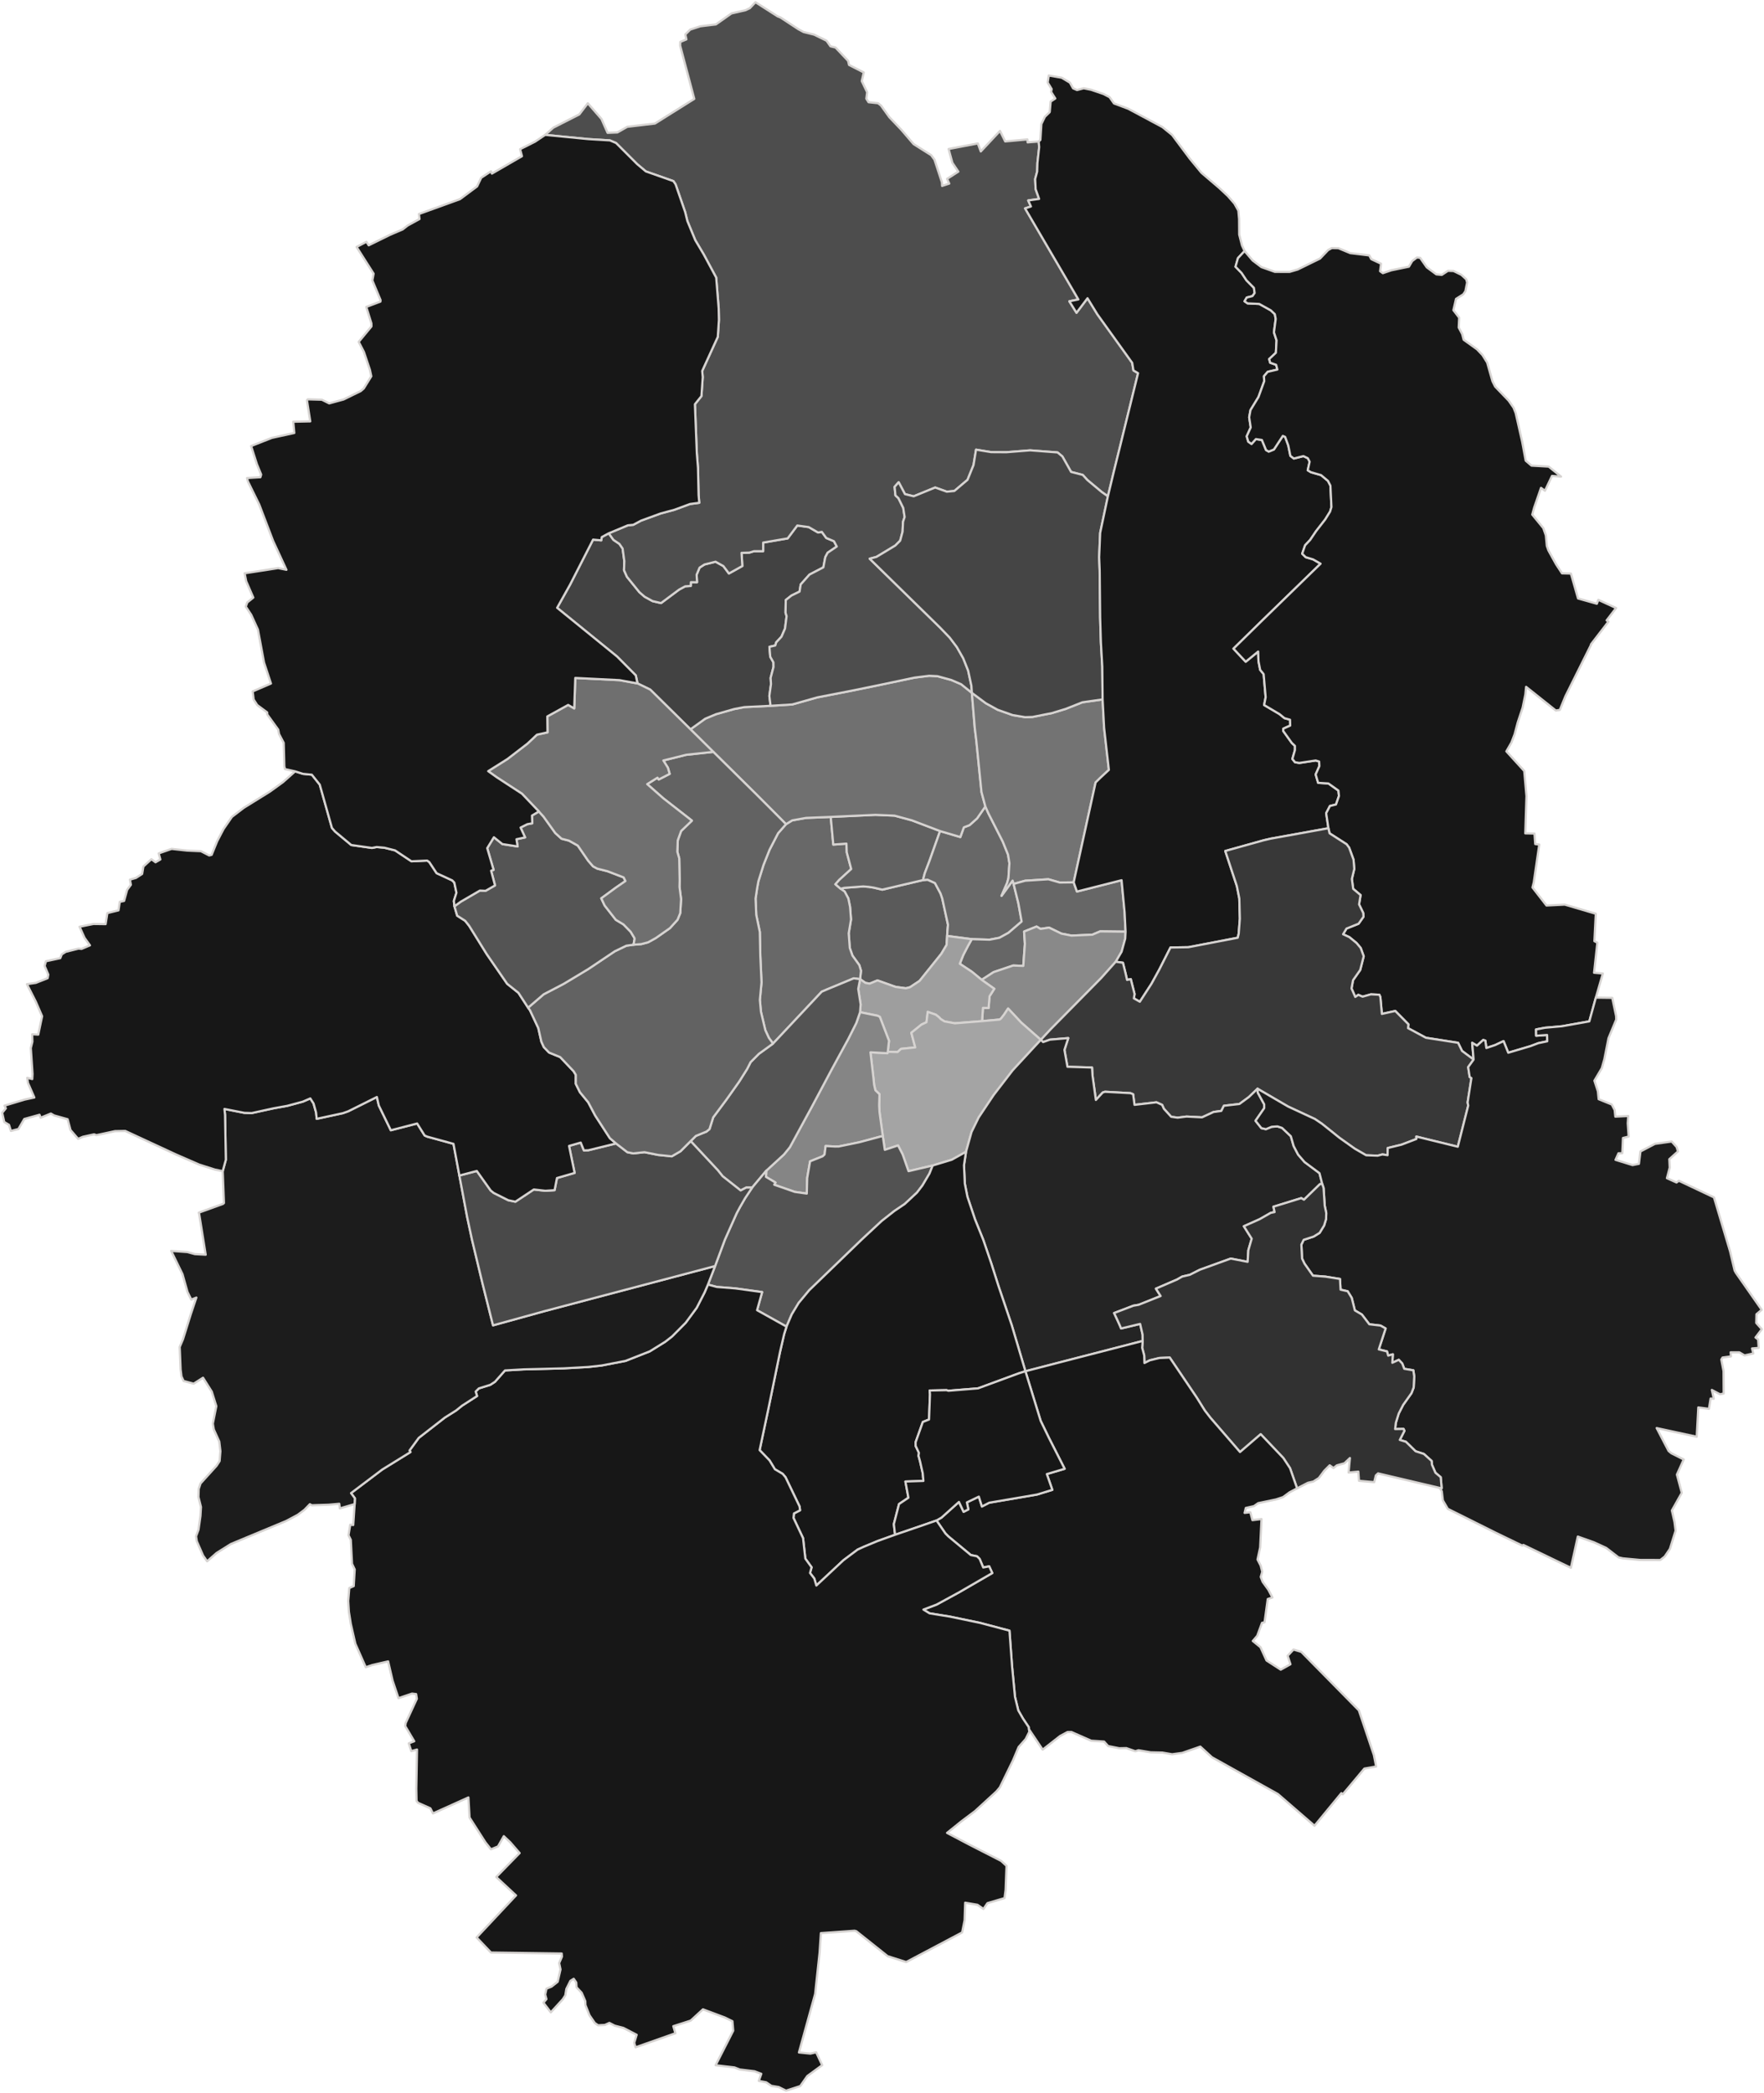
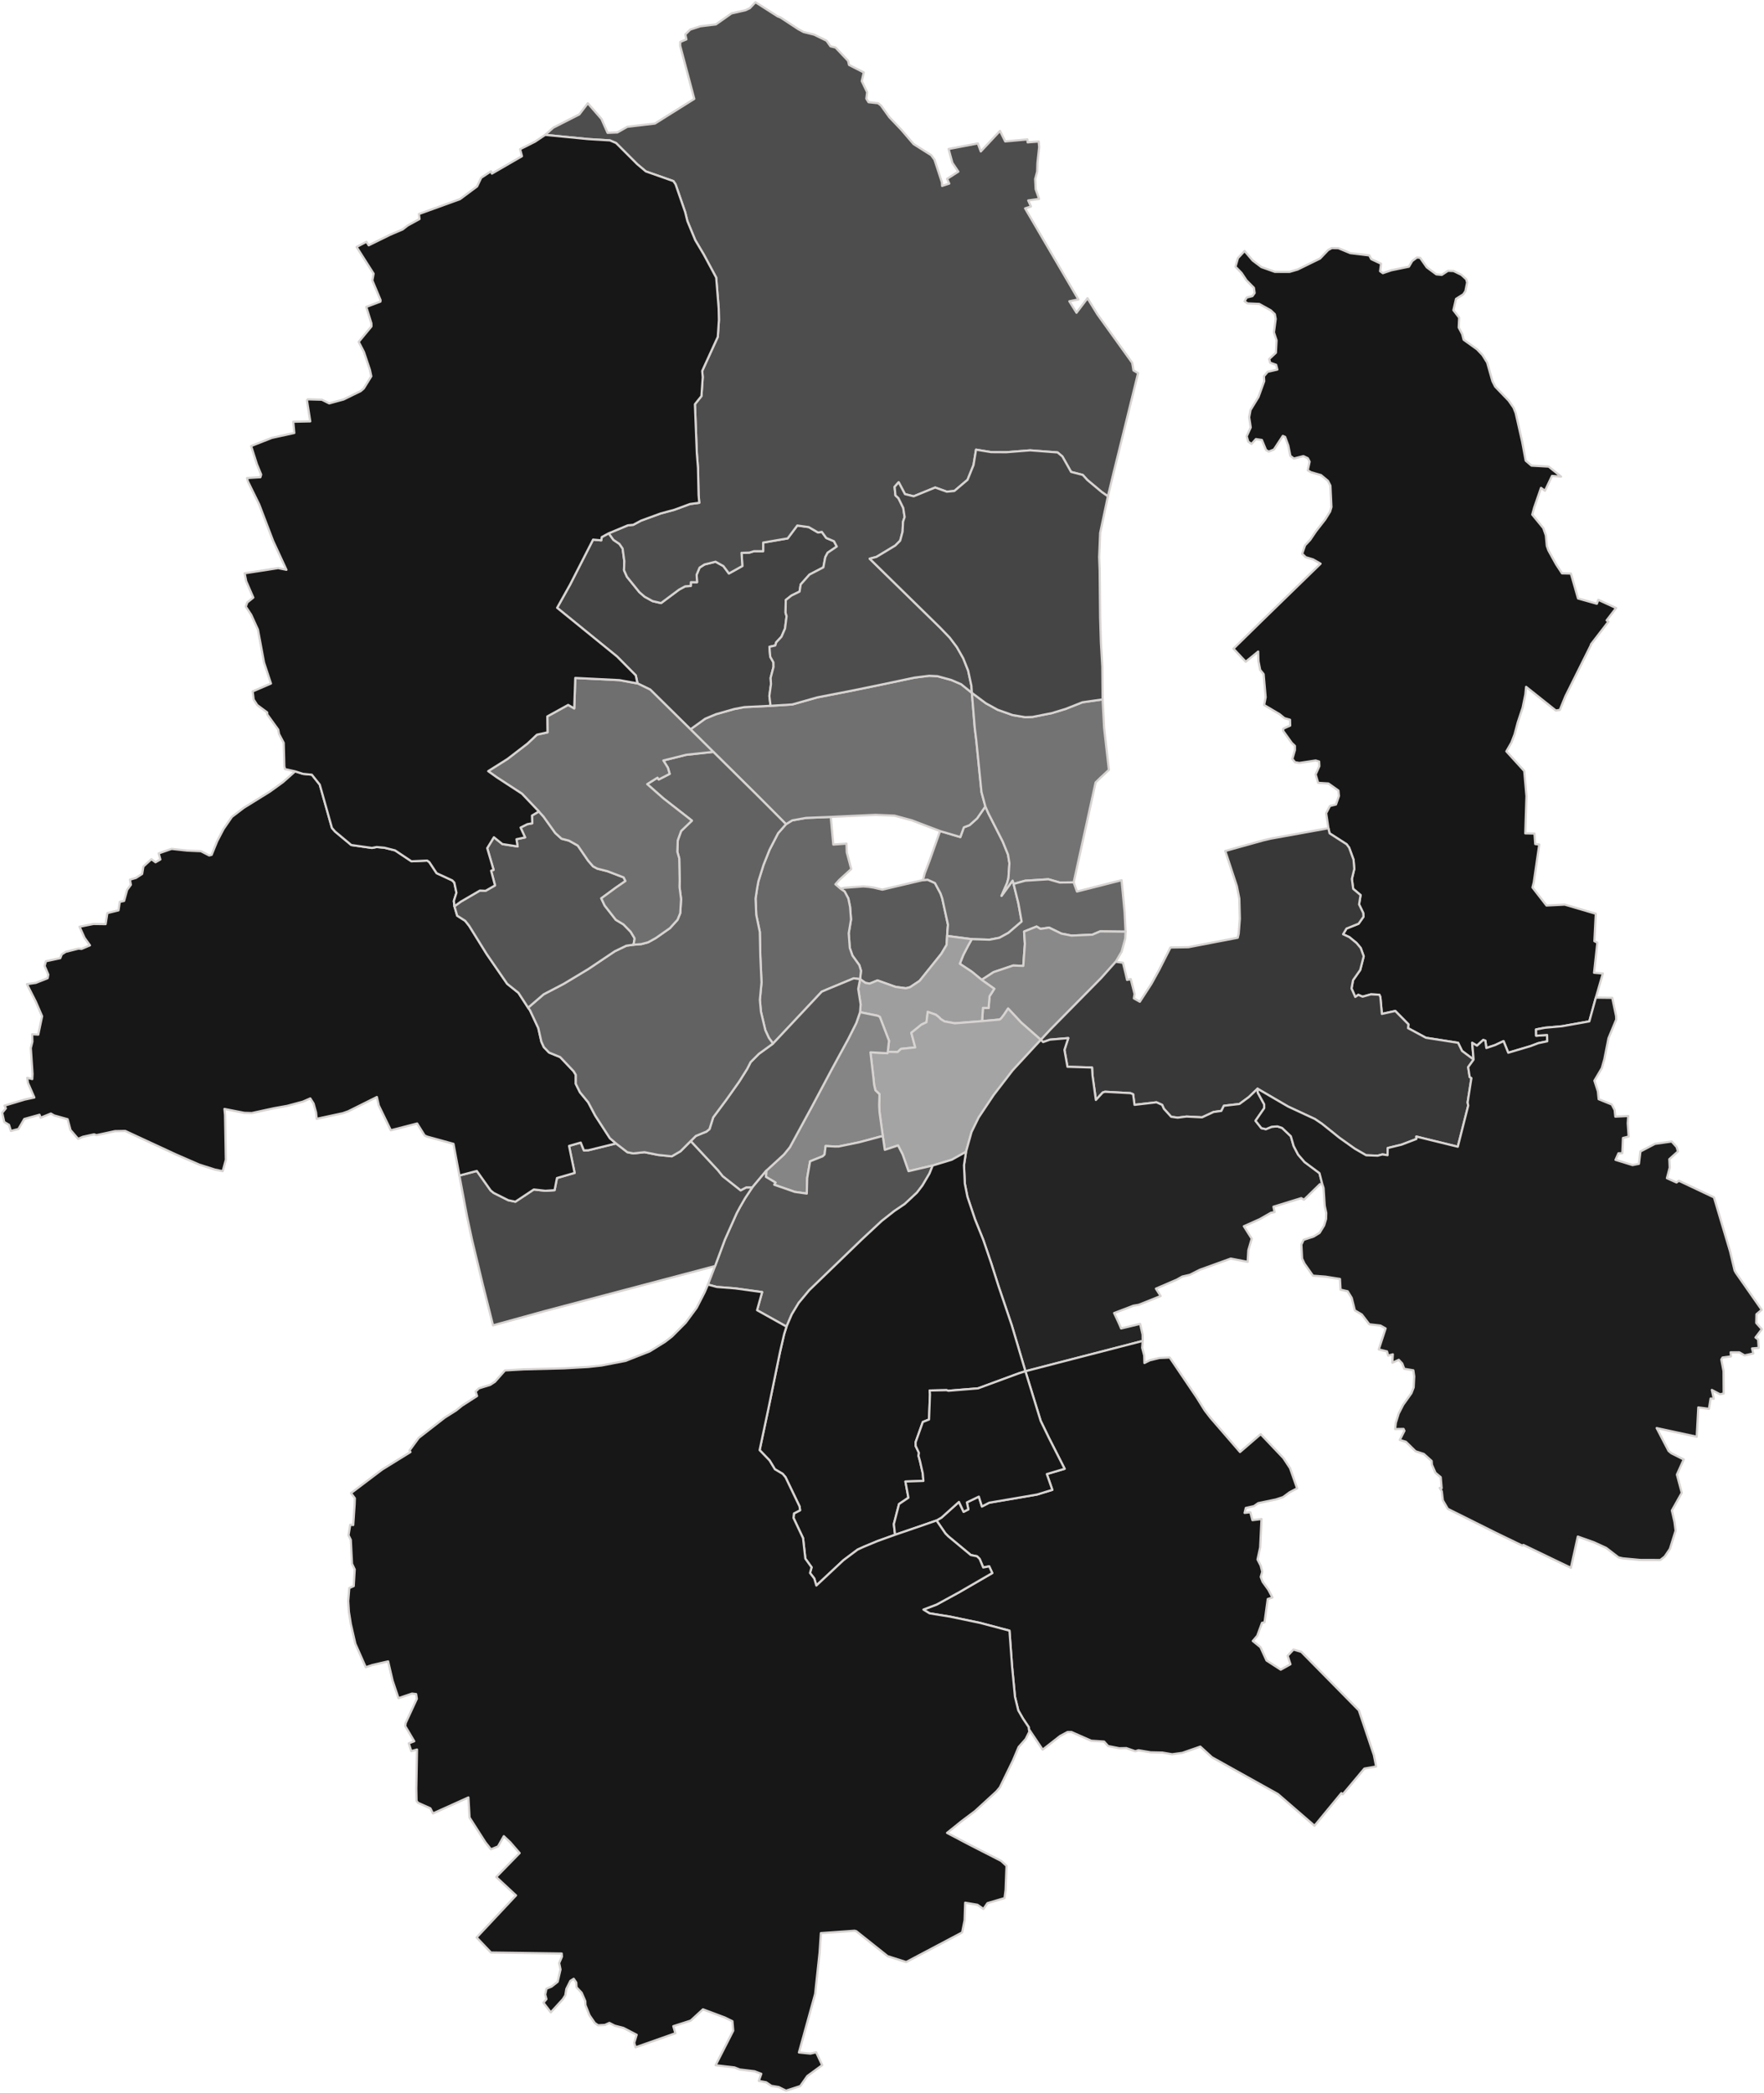
<svg xmlns="http://www.w3.org/2000/svg" version="1.2" baseProfile="tiny" width="800" height="949" viewBox="0 0 800 949" stroke-linecap="round" stroke-linejoin="round">
  <g id="kommunalwahlbezirk">
    <path d="M 429.67 422.33 429.62 423.18 429.55 424.43 429.28 428.53 426.9 432.53 417.04 444.82 412.71 447.68 410.84 448.16 406.18 447.54 397.95 444.6 394.4 446.06 392.5 445.72 390.06 444.03 390.47 440.2 389.71 437.66 386.59 433.33 385.39 429.88 384.9 423.23 385.95 416.94 385.51 411.26 384.73 407.43 383.05 404.28 381.25 403.03 382.82 402.62 391.49 401.97 393.98 402.17 396.24 402.52 400.12 403.44 418.58 399.1 420.68 398.92 424.01 400.43 426.56 405.19 427.32 407.41 429.93 419.37 429.67 422.33 Z" id="01" fill="#5a5a5a" stroke="#d6d3d1" />
    <path d="M 381.25 403.03 383.05 404.28 384.73 407.43 385.51 411.26 385.95 416.94 384.9 423.23 385.39 429.88 386.59 433.33 389.71 437.66 390.47 440.2 390.06 444.03 387.2 443.64 375.5 448.49 372.66 449.71 350.59 473.23 348.7 470.66 347.08 467.14 345.1 458.8 344.61 453.43 345.36 445.52 344.81 433.36 344.59 422.64 342.97 414.87 342.66 407.46 343.37 402.76 343.94 399.63 346.27 392.19 349.01 385.32 352.88 377.84 356.46 373.75 359.29 372.02 365.56 370.9 376.75 370.46 377.91 383 383.88 382.56 384.02 386.5 386.04 394.08 380.64 399 378.87 400.99 381.25 403.03 Z" id="02" fill="#686868" stroke="#d6d3d1" />
-     <path d="M 418.58 399.1 400.12 403.44 396.24 402.52 393.98 402.17 391.49 401.97 382.82 402.62 381.25 403.03 378.87 400.99 380.64 399 386.04 394.08 384.02 386.5 383.88 382.56 377.91 383 376.75 370.46 380.1 370.29 397.01 369.51 405.66 369.87 413.52 371.99 426.34 376.87 421.53 390.41 419.38 396.03 418.58 399.1 Z" id="03" fill="#606060" stroke="#d6d3d1" />
    <path d="M 457.35 398.14 456.78 400.31 454.2 406.25 459.24 399.34 459.68 400.84 461.79 409.37 462.1 411.01 463.33 417.89 457.33 423.03 453.24 425.27 448.8 426.12 440.7 425.88 429.55 424.43 429.62 423.18 429.67 422.33 429.93 419.37 427.32 407.41 426.56 405.19 424.01 400.43 420.68 398.92 418.58 399.1 419.38 396.03 421.53 390.41 426.34 376.87 435.52 379.58 437.12 375.18 439.7 374.19 443.12 371.13 446.88 365.71 448.2 368.72 454.79 381.69 457.15 387.53 457.79 391.45 457.35 398.14 Z" id="04" fill="#676767" stroke="#d6d3d1" />
    <path d="M 426.34 376.87 413.52 371.99 405.66 369.87 397.01 369.51 380.1 370.29 376.75 370.46 365.56 370.9 359.29 372.02 356.46 373.75 355.29 372.56 354.28 371.53 343.1 360.32 340.84 358.09 323.5 340.96 313.14 330.72 319.85 325.9 324.69 323.88 332.97 321.53 337.6 320.65 349.46 320.07 359.32 319.45 370.64 316.25 386.02 313.26 397.57 310.9 414.82 307.27 421.4 306.45 425.14 306.63 431.42 308.35 435.88 310.27 440.76 314.19 442.07 330.07 442.78 335.89 445.12 359.18 446.88 365.71 443.12 371.13 439.7 374.19 437.12 375.18 435.52 379.58 426.34 376.87 Z" id="05" fill="#707070" stroke="#d6d3d1" />
    <path d="M 500.05 317.17 500.73 330.07 502.89 349.12 498.96 352.78 496.87 354.83 486.93 400.13 480.64 400.21 475.45 398.72 464.94 399.39 459.68 400.84 459.24 399.34 454.2 406.25 456.78 400.31 457.35 398.14 457.79 391.45 457.15 387.53 454.79 381.69 448.2 368.72 446.88 365.71 445.12 359.18 442.78 335.89 442.07 330.07 440.76 314.19 447.08 318.9 452.44 321.86 459.28 324.28 464.91 325.22 468.26 325.12 477.09 323.36 483.24 321.49 490.88 318.47 500.05 317.17 Z" id="06" fill="#737373" stroke="#d6d3d1" />
    <path d="M 486.93 400.13 488.41 404.29 508.65 399.16 510.03 413.76 510.46 422.49 498.92 422.36 495.41 423.85 485.94 424.27 481.37 423.38 475.78 420.66 471.9 421.23 470.1 420.17 464.44 422.44 464.8 428.06 464.36 434.13 464.08 438.02 459.49 437.84 450.62 440.83 445.21 444.34 440.8 440.7 435.28 437.04 436.86 433.06 437.2 432.39 438.23 430.41 439.04 428.86 440.7 425.88 448.8 426.12 453.24 425.27 457.33 423.03 463.33 417.89 462.1 411.01 461.79 409.37 459.68 400.84 464.94 399.39 475.45 398.72 480.64 400.21 486.93 400.13 Z" id="07" fill="#666666" stroke="#d6d3d1" />
    <path d="M 510.46 422.49 510.3 425.65 508.66 431.59 506 436.13 499.44 443.48 476.51 466.73 472.03 471.54 463.13 463.7 457.19 457.34 455.29 460.2 454.08 461.76 453.43 462.32 452.35 462.43 445.38 463.06 445.79 457.04 448.34 457.11 448.78 451.76 450.92 448.39 445.21 444.34 450.62 440.83 459.49 437.84 464.08 438.02 464.36 434.13 464.8 428.06 464.44 422.44 470.1 420.17 471.9 421.23 475.78 420.66 481.37 423.38 485.94 424.27 495.41 423.85 498.92 422.36 510.46 422.49 Z" id="08" fill="#898989" stroke="#d6d3d1" />
    <path d="M 445.38 463.06 433.05 464.04 428.37 463.19 426.65 462.14 425.91 461.34 424.4 460.13 420.74 458.87 420.17 463.56 417.89 464.63 413.3 468.34 415.07 474.97 408.64 475.63 407.06 477.08 402.62 476.95 403.18 471.98 399.02 461.13 398.04 460.62 390.05 459 390.32 455.49 389.22 448.46 390.06 444.03 392.5 445.72 394.4 446.06 397.95 444.6 406.18 447.54 410.84 448.16 412.71 447.68 417.04 444.82 426.9 432.53 429.28 428.53 429.55 424.43 440.7 425.88 439.04 428.86 438.23 430.41 437.2 432.39 436.86 433.06 435.28 437.04 440.8 440.7 445.21 444.34 450.92 448.39 448.78 451.76 448.34 457.11 445.79 457.04 445.38 463.06 Z" id="09" fill="#9e9e9e" stroke="#d6d3d1" />
    <path d="M 472.03 471.54 471.93 471.66 469.18 474.61 459.25 485.37 450.63 496.58 443.86 506.71 440.6 513.35 438.1 522.3 431.68 525.89 422.99 528.53 412.03 531.1 409.35 523.46 407.28 519.43 401.28 521.41 400.37 515.19 398.89 504.4 398.73 501.56 398.73 500.82 398.87 496.2 397 494.41 396.43 491.91 396.13 488.96 394.77 477.2 401.02 477.53 402.47 477.62 402.62 476.95 407.06 477.08 408.64 475.63 415.07 474.97 413.3 468.34 417.89 464.63 420.17 463.56 420.74 458.87 424.4 460.13 425.91 461.34 426.65 462.14 428.37 463.19 433.05 464.04 445.38 463.06 452.35 462.43 453.43 462.32 454.08 461.76 455.29 460.2 457.19 457.34 463.13 463.7 472.03 471.54 Z" id="10" fill="#a4a4a4" stroke="#d6d3d1" />
    <path d="M 402.62 476.95 402.47 477.62 401.02 477.53 394.77 477.2 396.13 488.96 396.43 491.91 397 494.41 398.87 496.2 398.73 500.82 398.73 501.56 398.89 504.4 400.37 515.19 399.62 515.35 399.15 515.45 389.55 518.02 380.38 519.9 378.68 519.92 374.43 519.69 373.96 523.52 373.1 524.34 367.38 526.63 366.07 534.21 365.89 541.26 360.45 540.49 351.12 537.24 351.69 536.26 347.37 533.68 347.5 530.91 355.53 523.53 358.2 520.25 368.09 502.05 377.27 484.79 384.72 471.11 388.35 463.9 390.05 459 398.04 460.62 399.02 461.13 403.18 471.98 402.62 476.95 Z" id="11" fill="#858585" stroke="#d6d3d1" />
    <path d="M 341.12 538.54 338.43 538.53 335.9 539.84 327.7 533.37 325.57 530.7 313.22 517.46 315.6 515.1 320.39 513.14 321.76 512.03 323.44 506.71 329.39 498.71 335.19 490.53 338.81 484.79 340.41 481.65 344.16 477.89 350.59 473.23 372.66 449.71 375.5 448.49 387.2 443.64 390.06 444.03 389.22 448.46 390.32 455.49 390.05 459 388.35 463.9 384.72 471.11 377.27 484.79 368.09 502.05 358.2 520.25 355.53 523.53 347.5 530.91 341.12 538.54 Z" id="12" fill="#535353" stroke="#d6d3d1" />
    <path d="M 422.99 528.53 421.53 532.17 418.36 537.54 415.87 540.8 410.29 546 405.63 549.14 399.8 553.73 390.73 562.18 366.98 585.11 362.21 590.84 359.07 596.04 356.69 601.59 343.34 594.14 345.64 585.93 333.47 584.25 325.09 583.6 321.06 582.51 324.3 574.12 328.73 562.19 334.13 550.08 335.62 547.33 337.93 543.32 341.12 538.54 347.5 530.91 347.37 533.68 351.69 536.26 351.12 537.24 360.45 540.49 365.89 541.26 366.07 534.21 367.38 526.63 373.1 524.34 373.96 523.52 374.43 519.69 378.68 519.92 380.38 519.9 389.55 518.02 399.15 515.45 399.62 515.35 400.37 515.19 401.28 521.41 407.28 519.43 409.35 523.46 412.03 531.1 422.99 528.53 Z" id="13" fill="#525252" stroke="#d6d3d1" />
    <path d="M 349.46 320.07 337.6 320.65 332.97 321.53 324.69 323.88 319.85 325.9 313.14 330.72 294.89 312.72 289.1 309.91 288.34 306.28 279.88 297.75 252.66 275.63 258.57 265.05 268.97 244.7 272.67 245.04 272.92 243.54 276.07 241.84 278.21 244.82 280.89 246.63 282.36 248.74 283.14 254.44 283 258.56 284.34 261.58 289.98 268.54 292.33 270.59 295.97 272.59 299.79 273.48 308.03 267.34 310.74 265.88 313.26 265.72 313.33 264.01 316.12 264.03 315.93 260.6 317.27 257.41 319.49 255.98 324.52 254.73 328.05 256.69 329.81 259.02 330.57 260.07 336.66 256.67 336.3 250.71 339.84 250.6 341.92 249.96 346.11 249.95 346.11 246.05 357.21 244.15 361.58 238.31 366.77 239.02 371.01 241.48 372.71 241.19 374.74 243.97 378.2 245.42 379.5 247.84 375.35 250.65 374.28 252.66 373.41 257.29 367.11 260.57 363.13 265.04 362.62 268.27 358.94 270.07 356.36 272.1 356.26 277.87 356.73 279.43 356.02 285.03 354.41 288.74 352.03 291.29 351.6 292.72 348.95 293.33 349.32 297.82 350.76 300.37 350.79 302.47 349.49 307.42 349.66 310.22 348.92 315.59 349.46 320.07 Z" id="14" fill="#424242" stroke="#d6d3d1" />
    <path d="M 471.06 64.17 471.28 66.71 470.49 73.91 470.37 77.8 469.46 81.18 469.68 85.79 471.25 90.2 466.31 90.9 467.55 93.64 464.89 94.49 489.06 135.79 484.97 136.63 488.21 141.83 493.2 135.24 497.66 142.51 513.47 164.54 514.03 167.98 516.13 169.22 507.59 203.97 505.11 213.98 502.45 225.07 499.62 223.09 493.11 217.65 491.05 215.37 485.75 214 481.8 206.99 479.62 205.17 467.18 204.22 456.43 205.07 449.51 205.03 442.65 203.91 441.51 210.88 438.79 217.59 432.83 222.64 429.39 222.97 424.12 221.08 414.38 225.06 410.41 224.07 407.56 218.68 405.71 220.78 406.1 224.64 407.46 225.91 409.63 230.32 410.26 234.45 409.54 236.61 409.33 241.08 408.24 245.18 406.02 247.4 397.51 252.53 394.41 253.36 426.2 284.46 430.71 289.14 433.94 293.42 436.83 298.49 439.06 304.07 440.54 310.96 440.76 314.19 435.88 310.27 431.42 308.35 425.14 306.63 421.4 306.45 414.82 307.27 397.57 310.9 386.02 313.26 370.64 316.25 359.32 319.45 349.46 320.07 348.92 315.59 349.66 310.22 349.49 307.42 350.79 302.47 350.76 300.37 349.32 297.82 348.95 293.33 351.6 292.72 352.03 291.29 354.41 288.74 356.02 285.03 356.73 279.43 356.26 277.87 356.36 272.1 358.94 270.07 362.62 268.27 363.13 265.04 367.11 260.57 373.41 257.29 374.28 252.66 375.35 250.65 379.5 247.84 378.2 245.42 374.74 243.97 372.71 241.19 371.01 241.48 366.77 239.02 361.58 238.31 357.21 244.15 346.11 246.05 346.11 249.95 341.92 249.96 339.84 250.6 336.3 250.71 336.66 256.67 330.57 260.07 329.81 259.02 328.05 256.69 324.52 254.73 319.49 255.98 317.27 257.41 315.93 260.6 316.12 264.03 313.33 264.01 313.26 265.72 310.74 265.88 308.03 267.34 299.79 273.48 295.97 272.59 292.33 270.59 289.98 268.54 284.34 261.58 283 258.56 283.14 254.44 282.36 248.74 280.89 246.63 278.21 244.82 276.07 241.84 284.74 238.22 287.21 237.98 290.76 236.08 299.66 232.83 305.85 231.17 312.91 228.56 317.13 228 316.82 224.49 316.55 212.25 316.02 205.51 315.15 183.31 318.11 179.62 318.7 171.03 318.45 168.23 325.53 152.75 326.04 145.1 325.93 139.85 324.8 125.88 319.13 115.34 315.31 108.91 311.74 100.26 310.72 96.14 306.38 83.59 305.4 82.13 292.9 77.73 289.01 74.47 279.38 64.85 276.59 63.67 266.74 63.07 247.24 61.17 250.94 57.89 262.72 51.9 266.58 46.83 272.76 53.93 275.55 60.24 279.99 60.07 284.49 57.51 297.03 56.03 314.87 44.84 308.45 20.68 308.51 19.02 311.29 17.87 310.82 15.62 313.02 13.43 317.61 11.93 324.66 11.08 331.73 6.1 338.12 4.63 340.06 3.71 342.61 1 352.64 7.41 354 7.96 362.1 13.27 364.44 14.53 369.21 15.71 374.84 18.46 376.64 21.01 378.91 21.54 384.62 27.59 385.05 29.45 391.72 32.85 390.82 36.76 393.27 41.85 392.89 44.75 393.9 46.35 398.21 46.81 399.52 47.84 403.33 53.15 408.74 58.83 414.32 65.34 422.3 70.37 423.79 72.4 427.17 82.7 427.26 84.31 430.5 83.25 429.52 81.11 434.62 77.83 431.91 73.8 430.2 67.57 443.46 65.05 444.8 68.69 453.52 59.36 455.87 64.14 465.92 63.22 466.04 64.57 471.06 64.17 Z" id="15" fill="#4d4d4d" stroke="#d6d3d1" />
    <path d="M 502.45 225.07 498.94 241.65 498.48 252.65 498.72 258.72 498.93 280.02 499.27 291.31 499.9 302.23 500.05 317.17 490.88 318.47 483.24 321.49 477.09 323.36 468.26 325.12 464.91 325.22 459.28 324.28 452.44 321.86 447.08 318.9 440.76 314.19 440.54 310.96 439.06 304.07 436.83 298.49 433.94 293.42 430.71 289.14 426.2 284.46 394.41 253.36 397.51 252.53 406.02 247.4 408.24 245.18 409.33 241.08 409.54 236.61 410.26 234.45 409.63 230.32 407.46 225.91 406.1 224.64 405.71 220.78 407.56 218.68 410.41 224.07 414.38 225.06 424.12 221.08 429.39 222.97 432.83 222.64 438.79 217.59 441.51 210.88 442.65 203.91 449.51 205.03 456.43 205.07 467.18 204.22 479.62 205.17 481.8 206.99 485.75 214 491.05 215.37 493.11 217.65 499.62 223.09 502.45 225.07 Z" id="16" fill="#454545" stroke="#d6d3d1" />
-     <path d="M 564.43 113.83 561.43 117.06 560.32 120.95 563.08 123.78 565.29 127.11 568.67 130.52 569 132.87 568.01 134.27 565.41 134.93 564.42 136.62 565.81 137.58 571.09 137.82 576.35 140.75 578.15 142.47 578.55 144.62 577.75 150.72 578.94 154.36 578.63 159.98 575.59 162.82 576.05 164.49 578.75 165.43 579.31 167.59 574.91 168.61 573.21 170.63 573.35 172.85 570.74 180.04 567.12 185.96 566.52 189.22 567.22 193.83 565.4 197.86 566.11 200.28 567.58 201.31 569.57 199.11 572.29 199.52 574.17 204.09 575.39 204.78 577.73 203.84 581.78 197.67 582.83 198.13 584.26 202.02 585.2 206.71 586.78 207.93 591.12 206.83 593.13 207.8 593.94 209.36 593.08 213.27 594.56 214.15 599.12 215.45 602.26 218.07 603.36 220.21 603.83 229.93 603.21 232.01 600.98 235.6 596.88 240.85 594.18 244.84 591.89 247.27 590.56 251.1 592.17 252.67 595.5 253.67 598.91 255.62 572.13 281.67 559.4 294.15 564.95 300.08 570.6 295.46 570.74 299.83 571.5 303.76 573.08 305.7 573.99 316.17 573.3 319.71 580.25 323.81 582.52 325.66 585.05 326.38 585.12 329.04 582.02 330.41 581.94 331.44 585.85 336.9 587.27 338.24 587.27 340.15 586.11 344.16 587.3 345.64 589.25 345.98 596.69 344.86 598.25 345.34 598.35 347.43 596.67 351.19 597.79 354.99 602.46 355.28 606.99 358.5 607.24 360.95 605.89 364.82 603.14 365.5 601.44 368.77 602.46 375.58 594.7 376.98 590.54 377.74 576.26 380.31 573.09 381.05 555.68 385.9 560.94 401.83 562.05 407.45 562.29 416.63 561.77 423.39 561.33 425.24 538.94 429.54 530.83 429.67 525.77 439.65 522.22 446.11 516.93 454.26 514.22 452.73 514.54 450.76 512.82 444.01 511.14 444.37 510.51 441.6 509.27 436.58 506 436.13 508.66 431.59 510.3 425.65 510.46 422.49 510.03 413.76 508.65 399.16 488.41 404.29 486.93 400.13 496.87 354.83 498.96 352.78 502.89 349.12 500.73 330.07 500.05 317.17 499.9 302.23 499.27 291.31 498.93 280.02 498.72 258.72 498.48 252.65 498.94 241.65 502.45 225.07 505.11 213.98 507.59 203.97 516.13 169.22 514.03 167.98 513.47 164.54 497.66 142.51 493.2 135.24 488.21 141.83 484.97 136.63 489.06 135.79 464.89 94.49 467.55 93.64 466.31 90.9 471.25 90.2 469.68 85.79 469.46 81.18 470.37 77.8 470.49 73.91 471.28 66.71 471.06 64.17 471.83 63.45 472.28 56.24 473.88 52.96 476.06 50.84 476.48 46.07 478.59 44.66 476.7 41.68 476.94 40.38 475.15 37.42 475.63 34.24 481.47 35.25 485.19 37.46 486.66 40.06 488.45 40.84 491.48 40.04 494.81 40.71 500.41 42.62 503.21 44.07 505.2 46.91 511.67 49.33 527.16 57.62 531.55 61.18 539.64 72.01 544.86 78.35 552.96 85.26 556.88 88.93 559.81 92.3 561.61 95.52 561.95 99.35 562 106.37 563.25 111.28 564.43 113.83 Z" id="17" fill="#171717" stroke="#d6d3d1" />
    <path d="M 723.74 452.4 720.78 463.16 708.4 465.37 700.66 466.06 696.62 466.83 696.67 469.68 701.63 469.33 701.7 472.2 697.65 473.05 694.12 474.39 684.01 477.39 681.88 472.12 678.05 473.92 674.08 475.25 673.62 471.89 672.65 471.6 669.84 474.18 667.65 472.89 668.3 480.49 663.06 476.58 661.26 472.88 646.66 470.6 638.57 466.24 638.73 464.48 632.77 458.45 626.7 459.79 626.02 452.13 625.55 451.09 621.72 450.91 617.96 451.97 616.02 451.14 614.63 452.08 612.93 448.23 613.62 444.49 616.87 439.86 618.46 433.64 617.09 429.87 615.2 427.63 611.95 424.97 609.1 423.65 610.66 421.07 616.14 418.88 618.36 415.71 618.24 414.02 616.36 410.12 617.04 405.9 613.69 403.07 613.09 398.61 614.18 394.04 613.85 389.86 611.85 384.39 610.7 382.85 602.98 377.89 602.46 375.58 601.44 368.77 603.14 365.5 605.89 364.82 607.24 360.95 606.99 358.5 602.46 355.28 597.79 354.99 596.67 351.19 598.35 347.43 598.25 345.34 596.69 344.86 589.25 345.98 587.3 345.64 586.11 344.16 587.27 340.15 587.27 338.24 585.85 336.9 581.94 331.44 582.02 330.41 585.12 329.04 585.05 326.38 582.52 325.66 580.25 323.81 573.3 319.71 573.99 316.17 573.08 305.7 571.5 303.76 570.74 299.83 570.6 295.46 564.95 300.08 559.4 294.15 572.13 281.67 598.91 255.62 595.5 253.67 592.17 252.67 590.56 251.1 591.89 247.27 594.18 244.84 596.88 240.85 600.98 235.6 603.21 232.01 603.83 229.93 603.36 220.21 602.26 218.07 599.12 215.45 594.56 214.15 593.08 213.27 593.94 209.36 593.13 207.8 591.12 206.83 586.78 207.93 585.2 206.71 584.26 202.02 582.83 198.13 581.78 197.67 577.73 203.84 575.39 204.78 574.17 204.09 572.29 199.52 569.57 199.11 567.58 201.31 566.11 200.28 565.4 197.86 567.22 193.83 566.52 189.22 567.12 185.96 570.74 180.04 573.35 172.85 573.21 170.63 574.91 168.61 579.31 167.59 578.75 165.43 576.05 164.49 575.59 162.82 578.63 159.98 578.94 154.36 577.75 150.72 578.55 144.62 578.15 142.47 576.35 140.75 571.09 137.82 565.81 137.58 564.42 136.62 565.41 134.93 568.01 134.27 569 132.87 568.67 130.52 565.29 127.11 563.08 123.78 560.32 120.95 561.43 117.06 564.43 113.83 568.09 118.12 572.08 121.13 578.17 123.28 584.83 123.3 588.52 122.22 598.65 117.26 602.32 113.41 604 112.49 606.97 112.55 612.36 114.79 621 115.83 621.86 117.5 626.32 119.59 625.89 122.99 627.14 123.88 630.96 122.58 638.95 120.94 640.48 118.36 642.61 116.77 644.04 116.91 647.06 121.23 651.39 124.42 653.88 124.66 656.68 122.81 659.2 122.9 662.71 124.61 664.95 126.64 665.37 128.11 664.57 132.04 663.6 133.47 660.32 135.54 659.14 140.66 661.76 144.08 661.55 148.52 663.13 151.52 663.77 154.06 669.86 158.42 672.29 160.97 674.44 164.41 676.84 172.86 678.08 175.33 684.19 181.68 686.41 184.88 687.38 187.33 690.31 200.24 691.92 208.9 694.56 211.16 702.35 211.6 707.96 216.12 703.85 215.82 700.67 222.53 698.87 221.23 695.75 230.23 694.9 233.36 699.91 239.49 701.06 242.79 701.51 247.57 702.22 249.59 705.69 255.87 708.4 260.01 712.43 260.1 715.66 271.39 724.2 273.79 724.86 272.01 732.92 275.73 728.63 281.31 729.43 281.92 721.54 292.17 721.43 292.65 709.92 315.76 707.41 321.92 705.61 322.21 692.11 311.46 691.77 314.92 690.52 320.96 688.32 327.58 686.9 332.94 685.45 336.73 683.16 340.72 691.26 349.62 692.28 361.03 691.74 377.91 695.91 377.99 696.25 382.76 698.08 382.99 695.58 400.13 695 402.45 701.35 410.63 709.63 410.22 723.71 414.36 723.08 426.78 724.42 427.49 722.93 441.12 726.91 441.46 723.74 452.4 Z" id="18" fill="#171717" stroke="#d6d3d1" />
    <path d="M 668.3 480.49 665.84 483.9 666.52 488.38 667.3 488.9 665.59 499.91 665.86 501.35 661.13 520.01 642.31 515.4 642.35 516.51 635.64 519.07 629.36 520.6 629.28 523.85 626.95 523.5 624.79 524.08 619.55 523.88 614.4 520.9 607.44 515.95 599.54 509.62 596.32 507.44 584.19 501.8 570.31 493.71 566.38 497.49 562.1 500.63 555.04 501.44 553.89 503.76 550.36 504.26 545.14 506.69 538.09 506.33 534.06 506.84 531.14 506.43 527.83 502.79 527.04 501.03 524.48 499.87 514.52 501.02 513.89 496.21 512.69 495.72 501.13 495.09 500.11 495.42 497 498.8 495.47 487.76 495.26 484.1 484.1 483.76 482.74 476.1 484.47 470.75 476.19 471.45 473.06 472.55 472.03 471.54 476.51 466.73 499.44 443.48 506 436.13 509.27 436.58 510.51 441.6 511.14 444.37 512.82 444.01 514.54 450.76 514.22 452.73 516.93 454.26 522.22 446.11 525.77 439.65 530.83 429.67 538.94 429.54 561.33 425.24 561.77 423.39 562.29 416.63 562.05 407.45 560.94 401.83 555.68 385.9 573.09 381.05 576.26 380.31 590.54 377.74 594.7 376.98 602.46 375.58 602.98 377.89 610.7 382.85 611.85 384.39 613.85 389.86 614.18 394.04 613.09 398.61 613.69 403.07 617.04 405.9 616.36 410.12 618.24 414.02 618.36 415.71 616.14 418.88 610.66 421.07 609.1 423.65 611.95 424.97 615.2 427.63 617.09 429.87 618.46 433.64 616.87 439.86 613.62 444.49 612.93 448.23 614.63 452.08 616.02 451.14 617.96 451.97 621.72 450.91 625.55 451.09 626.02 452.13 626.7 459.79 632.77 458.45 638.73 464.48 638.57 466.24 646.66 470.6 661.26 472.88 663.06 476.58 668.3 480.49 Z" id="19" fill="#383838" stroke="#d6d3d1" />
    <path d="M 570.31 493.71 570.41 495.45 573.33 500.77 573.34 502.53 569.39 508.24 572.07 511.59 574.12 512.04 576.76 510.96 579.35 510.79 581.43 511.48 585.42 515.26 586.69 519.7 588.7 523.55 591.64 526.95 598.41 532 599.65 536.88 598.59 536.99 591.37 544.03 590.14 543.32 577.53 547.21 578.04 549.65 576.34 549.98 571.24 552.89 564.11 556.07 567.67 561.71 566.14 566.95 565.82 572.21 558.17 570.73 544.12 575.81 539.61 578.09 536.16 578.89 533.73 580.27 532.44 580.82 524.22 584.37 525.68 586.65 526.37 587.72 516.39 591.7 514 592.1 509.2 593.94 505.27 595.43 506.99 599.11 507.8 600.91 508.44 602.42 511.51 601.7 516.32 600.53 517.07 600.37 518.18 605.21 518.22 608.08 465.04 621.82 458.83 600.91 452.8 583.1 449.58 572.98 445.93 562.25 442.17 552.92 438.73 542.66 437.56 536.74 437.36 532.35 437.18 528.42 438.1 522.3 440.6 513.35 443.86 506.71 450.63 496.58 459.25 485.37 469.18 474.61 471.93 471.66 472.03 471.54 473.06 472.55 476.19 471.45 484.47 470.75 482.74 476.1 484.1 483.76 495.26 484.1 495.47 487.76 497 498.8 500.11 495.42 501.13 495.09 512.69 495.72 513.89 496.21 514.52 501.02 524.48 499.87 527.04 501.03 527.83 502.79 531.14 506.43 534.06 506.84 538.09 506.33 545.14 506.69 550.36 504.26 553.89 503.76 555.04 501.44 562.1 500.63 566.38 497.49 570.31 493.71 Z" id="20" fill="#242424" stroke="#d6d3d1" />
    <path d="M 652.94 674.73 653.81 674.88 653.38 669.86 650.99 667.85 649.4 664.19 649.27 662.51 645.73 659.32 641.99 658.11 637.6 653.81 634.83 652.97 636.93 648.84 636.53 647.98 632.71 648.04 633.03 645.2 634.34 640.99 636.36 637.06 640.12 631.77 641.12 629.17 641.37 624.15 640.97 621.4 636.85 620.72 635.94 618.31 634.38 616.64 631.44 617.98 631.67 614.14 629.56 614.74 629.03 612.83 625.29 611.92 628.4 602.42 626.08 601.11 621 600.52 617.62 596.1 614.45 594.23 613.03 588.56 611.18 585.55 607.97 584.83 607.7 579.97 601.12 578.92 595.45 578.49 591.61 573.03 590.51 570.73 590.19 564.38 591.23 562.23 595.78 560.74 598.46 559.07 600.51 555.72 601.39 552.79 601.47 550.07 600.78 546.75 600.26 538.73 599.65 536.88 598.41 532 591.64 526.95 588.7 523.55 586.69 519.7 585.42 515.26 581.43 511.48 579.35 510.79 576.76 510.96 574.12 512.04 572.07 511.59 569.39 508.24 573.34 502.53 573.33 500.77 570.41 495.45 570.31 493.71 584.19 501.8 596.32 507.44 599.54 509.62 607.44 515.95 614.4 520.9 619.55 523.88 624.79 524.08 626.95 523.5 629.28 523.85 629.36 520.6 635.64 519.07 642.35 516.51 642.31 515.4 661.13 520.01 665.86 501.35 665.59 499.91 667.3 488.9 666.52 488.38 665.84 483.9 668.3 480.49 667.65 472.89 669.84 474.18 672.65 471.6 673.62 471.89 674.08 475.25 678.05 473.92 681.88 472.12 684.01 477.39 694.12 474.39 697.65 473.05 701.7 472.2 701.63 469.33 696.67 469.68 696.62 466.83 700.66 466.06 708.4 465.37 720.78 463.16 723.74 452.4 731.18 452.5 732.93 460.79 732.98 462.34 729.47 470.8 727.59 480.32 726.44 484.37 723.08 490.06 724.66 494.89 725.01 498.45 730.96 500.87 732.27 503.37 732.58 506.37 738.43 506.08 738.2 509.36 738.62 515.4 736.03 516.04 735.72 522.96 734 522.98 732.66 525.96 740.38 528.34 743.28 527.77 743.96 522.17 750.57 518.71 758.14 517.65 760.38 520.16 760.98 522.14 757.06 525.66 757.24 529.48 755.97 534.27 760.32 536.24 761.37 535.44 777.31 542.98 784.62 567.52 786.67 576.16 787.27 577.24 798.95 593.96 796.57 595.97 796.48 599.92 799 602.76 796.14 606.52 797.34 607.42 797.58 611.24 794.58 611.48 795.15 613.76 791.19 614.63 788.81 613.24 784.87 613.23 785.01 615.09 781.21 615.6 780.64 616.51 781.65 621.78 781.71 631.93 780.05 632.27 776.34 630.3 777.23 634.3 775.78 634.2 775.03 638.87 770.2 638.23 769.49 651.51 751.32 647.59 756.72 657.96 757.96 659.01 763.59 661.84 760.5 668.69 762.71 676.96 758.22 684.97 759.41 690.21 759.9 694.13 757.32 702.39 754.94 705.88 752.96 707.42 743.79 707.39 735.97 706.66 734.01 706.22 728.44 701.93 722.98 699.43 715.56 696.79 712.42 710.96 690.89 700.59 690.31 700.85 678.32 695.05 656.59 684.21 654.37 680.38 653.87 676.25 652.94 674.73 Z" id="21" fill="#1d1d1d" stroke="#d6d3d1" />
-     <path d="M 652.94 674.73 624.98 668.14 623.96 669.07 623.21 672.12 616.34 671.51 616.03 667.34 611.6 667.76 612.21 661.18 609.71 663.56 606.28 664.5 604.76 665.71 603.04 664.48 600.58 666.94 598.12 670.24 595.61 671.84 593.17 672.4 588.25 674.93 585.05 665.78 582.01 661.18 571.75 650.37 562.37 658.46 548.9 642.88 546.38 639.61 542.77 633.81 530.49 615.62 525.83 615.81 521.47 616.86 519.02 618.09 518.91 614.65 517.99 611.19 518.22 608.08 518.18 605.21 517.07 600.37 516.32 600.53 511.51 601.7 508.44 602.42 507.8 600.91 506.99 599.11 505.27 595.43 509.2 593.94 514 592.1 516.39 591.7 526.37 587.72 525.68 586.65 524.22 584.37 532.44 580.82 533.73 580.27 536.16 578.89 539.61 578.09 544.12 575.81 558.17 570.73 565.82 572.21 566.14 566.95 567.67 561.71 564.11 556.07 571.24 552.89 576.34 549.98 578.04 549.65 577.53 547.21 590.14 543.32 591.37 544.03 598.59 536.99 599.65 536.88 600.26 538.73 600.78 546.75 601.47 550.07 601.39 552.79 600.51 555.72 598.46 559.07 595.78 560.74 591.23 562.23 590.19 564.38 590.51 570.73 591.61 573.03 595.45 578.49 601.12 578.92 607.7 579.97 607.97 584.83 611.18 585.55 613.03 588.56 614.45 594.23 617.62 596.1 621 600.52 626.08 601.11 628.4 602.42 625.29 611.92 629.03 612.83 629.56 614.74 631.67 614.14 631.44 617.98 634.38 616.64 635.94 618.31 636.85 620.72 640.97 621.4 641.37 624.15 641.12 629.17 640.12 631.77 636.36 637.06 634.34 640.99 633.03 645.2 632.71 648.04 636.53 647.98 636.93 648.84 634.83 652.97 637.6 653.81 641.99 658.11 645.73 659.32 649.27 662.51 649.4 664.19 650.99 667.85 653.38 669.86 653.81 674.88 652.94 674.73 Z" id="22" fill="#313131" stroke="#d6d3d1" />
    <path d="M 416.54 660.2 416.65 660.47 417.28 662.78 418.48 668.11 418.78 671.56 410.62 671.83 411.98 679.18 407.73 682.04 405.37 691.16 405.93 695.98 397.91 698.86 391.57 701.5 388.94 702.71 382.51 707.53 370.23 719 369.29 715.81 367.36 713.31 368.06 710.72 365.23 706.79 364.2 697.52 359.86 688.33 360.07 686.31 362.83 684.88 362.62 683.15 356.25 669.9 354.96 668.36 351.42 666.27 348.98 662.24 344.5 657.59 348.31 639.59 353.76 613.02 355.63 604.93 356.69 601.59 359.07 596.04 362.21 590.84 366.98 585.11 390.73 562.18 399.8 553.73 405.63 549.14 410.29 546 415.87 540.8 418.36 537.54 421.53 532.17 422.99 528.53 431.68 525.89 438.1 522.3 437.18 528.42 437.36 532.35 437.56 536.74 438.73 542.66 442.17 552.92 445.93 562.25 449.58 572.98 452.8 583.1 458.83 600.91 465.04 621.82 462.06 622.77 443.57 629.58 430.09 630.68 429.24 630.41 421.61 630.57 421.76 632.29 421.33 643.7 418.51 644.84 415.24 654.03 415.26 655.69 416.75 658.83 416.54 660.2 Z" id="23" fill="#171717" stroke="#d6d3d1" />
    <path d="M 588.25 674.93 584.83 676.73 581.9 678.89 578.66 679.96 570.6 681.64 568.66 682.99 564.98 683.82 564.44 686.06 567.05 685.78 567.99 689.35 572.11 688.85 571.49 701.73 570.3 707.2 571.71 709.92 572.44 712.74 571.76 715.09 572.62 717.32 575.25 720.96 577.05 724.42 574.93 725.13 573.49 735.65 572.33 735.92 570.18 741.78 568.16 744.15 571.64 746.97 574.38 752.99 580.84 757.16 585.24 754.7 583.98 750.85 586.62 748.03 590.14 749.07 616.26 775.61 623.07 795.86 624.09 801.07 618.76 802 608.97 813.68 608.32 813.14 596.15 827.92 579.56 813.55 549.66 796.88 544.37 792.04 536.19 794.88 531.58 795.51 527.15 794.74 521.82 794.62 516.31 793.69 514.89 794.14 510.8 792.72 507.6 792.78 502.55 791.78 500.72 789.75 494.87 789.36 485.91 785.41 484.12 785.43 480.76 787.23 472.86 793.41 466.59 784.05 466.53 783.2 464.01 779.45 461.81 775.64 460.31 769.49 458.99 755.68 457.81 739.47 444.48 735.94 430.78 733.09 421.55 731.6 418.78 729.9 424.8 727.61 435.08 722 450.01 713.34 448.62 710.3 445.9 710.81 444.27 706.9 443.09 705.74 440.27 705.17 430.04 696.67 428.77 695.39 424.72 689.5 426.98 688.19 434.9 681.09 437.01 685.57 439.17 684.46 438.49 681.3 443.92 678.68 445.32 683.15 448.63 681.44 467.35 678.25 470.28 677.74 477.25 675.61 474.75 668.45 482.83 666.06 475.64 651.92 471.96 644.33 465.04 621.82 518.22 608.08 517.99 611.19 518.91 614.65 519.02 618.09 521.47 616.86 525.83 615.81 530.49 615.62 542.77 633.81 546.38 639.61 548.9 642.88 562.37 658.46 571.75 650.37 582.01 661.18 585.05 665.78 588.25 674.93 Z" id="24" fill="#171717" stroke="#d6d3d1" />
    <path d="M 470.28 677.74 467.35 678.25 448.63 681.44 445.32 683.15 443.92 678.68 438.49 681.3 439.17 684.46 437.01 685.57 434.9 681.09 426.98 688.19 424.72 689.5 418.29 691.75 414.43 693.07 405.93 695.98 405.37 691.16 407.73 682.04 411.98 679.18 410.62 671.83 418.78 671.56 418.48 668.11 417.28 662.78 416.65 660.47 416.54 660.2 416.75 658.83 415.26 655.69 415.24 654.03 418.51 644.84 421.33 643.7 421.76 632.29 421.61 630.57 429.24 630.41 430.09 630.68 443.57 629.58 462.06 622.77 465.04 621.82 471.96 644.33 475.64 651.92 482.83 666.06 474.75 668.45 477.25 675.61 470.28 677.74 Z" id="25" fill="#171717" stroke="#d6d3d1" />
    <path d="M 356.69 601.59 355.63 604.93 353.76 613.02 348.31 639.59 344.5 657.59 348.98 662.24 351.42 666.27 354.96 668.36 356.25 669.9 362.62 683.15 362.83 684.88 360.07 686.31 359.86 688.33 364.2 697.52 365.23 706.79 368.06 710.72 367.36 713.31 369.29 715.81 370.23 719 382.51 707.53 388.94 702.71 391.57 701.5 397.91 698.86 405.93 695.98 414.43 693.07 418.29 691.75 424.72 689.5 428.77 695.39 430.04 696.67 440.27 705.17 443.09 705.74 444.27 706.9 445.9 710.81 448.62 710.3 450.01 713.34 435.08 722 424.8 727.61 418.78 729.9 421.55 731.6 430.78 733.09 444.48 735.94 457.81 739.47 458.99 755.68 460.31 769.49 461.81 775.64 464.01 779.45 466.53 783.2 466.59 784.05 466.84 785.26 465.15 788.62 461.97 792.22 459.42 798.27 453.45 810.52 451.93 812.34 442.19 821.28 436 825.93 429.5 831.17 439.35 836.36 454 843.86 456.47 846.12 456.06 857 455.57 860.74 447.83 863.02 446 865.66 443.3 863.77 437.73 862.82 437.46 870.76 436.34 876.31 410.97 889.74 402.57 887.07 388.34 875.75 387.57 875.54 372.28 876.62 371.69 885.47 369.68 904.17 362.33 930.74 367.52 931.27 370.14 930.67 372.87 936.49 366.12 941.43 362.93 945.98 356.48 948.06 353.18 946.42 349.82 945.87 347.49 944.27 344.13 943.63 345.26 940.42 342.19 939.26 335.45 938.45 333.11 937.52 324.55 936.53 332.52 920.88 332.17 916.57 328.72 914.88 318.8 911.17 313.23 916.29 305.36 918.82 306.29 922.03 288.23 928.4 287.64 926.37 288.74 922.72 282.69 919.58 278.78 918.58 276.36 917.33 274.3 918.26 271.23 918.4 269.77 917.39 267.34 913.86 265.51 909.24 265.44 907.46 263.8 903.66 261.47 901.18 261.34 899 260.19 897.32 258.68 898.26 256.85 901.92 256.37 904.84 255.24 906.6 249.8 912.55 246.46 908.17 247.82 906.55 247.26 904.45 247.83 901.82 250.13 900.89 252.92 898.69 254.2 893.08 253.59 890.22 254.85 887.29 254.74 885.87 222.67 885.42 216.16 878.59 234.03 859.52 225.06 851.18 235.66 840.32 231.44 835.45 228.48 832.65 225.85 837.3 222.66 838.62 220.16 835.47 212.95 824.2 212.43 815.09 196.36 822.34 195.19 820.02 189.58 817.52 188.91 816.66 188.8 811.15 189.12 793.37 186.52 794.09 185.39 790.57 187.87 789.61 183.78 782.73 183.99 781.32 189.05 770.36 188.72 768.22 186.85 768 180.72 770.07 178.04 762.08 176.03 753.39 168.84 755.04 165.88 756.04 161.16 745.38 159.09 736.35 158.23 730.88 157.93 726.01 158.41 720.14 160.42 719.25 160.87 711.69 159.65 709.14 159.09 698.27 158.06 696.18 158.84 691.43 160.2 691.56 160.84 682.06 160.93 679.41 159.19 677.09 173.32 666.41 186.16 658.47 185.71 657.77 189.9 652.04 201.74 642.83 206.87 639.6 209.56 637.43 216.35 633.06 215.72 631.04 217.17 629.6 222.37 627.98 224.48 626.6 229.02 621.46 237.57 620.97 255.71 620.51 266.78 619.89 272.85 619.22 283.67 617.13 294.68 612.8 301.7 608.44 304.81 606.02 310.95 599.84 315.95 593.06 319.54 586.07 321.06 582.51 325.09 583.6 333.47 584.25 345.64 585.93 343.34 594.14 356.69 601.59 Z" id="26" fill="#171717" stroke="#d6d3d1" />
-     <path d="M 208.34 533.08 211.84 551.78 214.07 562.2 218.88 582.21 223.6 601.01 247.01 594.55 324.3 574.12 321.06 582.51 319.54 586.07 315.95 593.06 310.95 599.84 304.81 606.02 301.7 608.44 294.68 612.8 283.67 617.13 272.85 619.22 266.78 619.89 255.71 620.51 237.57 620.97 229.02 621.46 224.48 626.6 222.37 627.98 217.17 629.6 215.72 631.04 216.35 633.06 209.56 637.43 206.87 639.6 201.74 642.83 189.9 652.04 185.71 657.77 186.16 658.47 173.32 666.41 159.19 677.09 160.93 679.41 160.84 682.06 154.13 684.02 153.87 681.92 148.98 682.35 141.43 682.59 140.52 682.11 138.09 684.63 135 686.94 129.71 689.75 104.71 700.16 98.24 704.21 93.93 708.01 92.1 705.4 89.25 698.88 88.92 696.67 90.04 693.65 90.91 687.42 91.14 683.39 90.01 678.86 90.12 675.19 90.95 672.71 98.23 664.68 99.6 662.55 99.96 658.08 99.45 653.72 96.98 648.23 96.53 645.6 98.11 637.67 96.05 631.07 92.08 624.76 87.83 627.46 83.26 626.23 82.3 624.15 81.91 621.05 81.49 610.83 82.99 607.32 86.53 595.95 89.06 588.42 86.74 589.33 85.03 585.84 82.77 577.81 77.64 567.26 84.99 567.78 88.39 568.72 93.29 568.98 90.32 550.43 90.13 549.92 101.17 545.93 101.57 545.52 101 531.1 102.42 525.93 102.06 505.6 101.79 502.88 110.81 504.65 114.16 504.75 124.11 502.58 130.24 501.48 137.33 499.57 140.73 498.1 142.2 500.4 143.34 504.47 143.63 507.36 155.49 504.8 157.95 503.93 170.92 497.46 171.79 501.3 177.25 512.55 189.18 509.47 192.59 514.92 193.74 515.43 205.66 518.7 208.34 533.08 Z" id="27" fill="#1c1c1c" stroke="#d6d3d1" />
    <path d="M 341.12 538.54 337.93 543.32 335.62 547.33 334.13 550.08 328.73 562.19 324.3 574.12 247.01 594.55 223.6 601.01 218.88 582.21 214.07 562.2 211.84 551.78 208.34 533.08 216.24 531 222.53 539.85 223.9 540.96 230.49 544.27 233.73 544.94 242.09 539.4 247.3 539.99 251.51 539.72 252.59 534.21 260.6 531.89 258.07 519.65 263.37 518.13 264.8 521.68 266.79 521.62 279.39 518.53 284.52 522.5 287.2 523.04 292.29 522.49 298.43 523.72 304.65 524.37 308.61 522.07 313.22 517.46 325.57 530.7 327.7 533.37 335.9 539.84 338.43 538.53 341.12 538.54 Z" id="28" fill="#494949" stroke="#d6d3d1" />
    <path d="M 206.1 410.98 207.34 415.24 210.96 417.55 212.77 419.83 220.76 432.69 230.02 446.13 235.13 450.22 239.5 456.95 240.37 458.15 244.13 466.18 245.52 472.36 246.64 474.84 249.01 477.3 254.06 479.37 260.13 485.76 261.14 487.42 261.13 491.48 263.02 495.3 266.77 499.86 269.93 505.85 276.61 516.16 279.39 518.53 266.79 521.62 264.8 521.68 263.37 518.13 258.07 519.65 260.6 531.89 252.59 534.21 251.51 539.72 247.3 539.99 242.09 539.4 233.73 544.94 230.49 544.27 223.9 540.96 222.53 539.85 216.24 531 208.34 533.08 205.66 518.7 193.74 515.43 192.59 514.92 189.18 509.47 177.25 512.55 171.79 501.3 170.92 497.46 157.95 503.93 155.49 504.8 143.63 507.36 143.34 504.47 142.2 500.4 140.73 498.1 137.33 499.57 130.24 501.48 124.11 502.58 114.16 504.75 110.81 504.65 101.79 502.88 102.06 505.6 102.42 525.93 101 531.1 97.51 530.38 90.36 528.11 80 523.6 56.81 512.85 52.13 512.94 43.73 514.76 42.67 514.38 37.55 515.51 35.43 516.43 31.99 512.44 30.66 507.53 24.55 505.82 23.07 504.96 18.43 506.85 17.92 505.51 11.01 507.43 8.36 511.97 4.95 512.86 4.09 510.07 1.94 508.81 1 504.63 2.65 502.6 2.05 501.39 11.14 498.65 15.58 497.7 12.66 491.02 12.35 488.78 14.63 489.33 14.76 487.02 13.97 475.25 14.69 472.38 14.6 469.02 17.36 469.17 19.1 460.83 16.19 454.12 12.22 446.3 16.25 445.71 21.61 443.58 21.91 441.96 20.25 438.04 20.81 435.91 27.33 434.51 28.03 432.77 29.85 431.62 35.62 430.18 36.98 430.31 40.8 428.69 38.35 425.29 36.08 420.26 42.4 419 47.9 419.07 48.7 414.07 53.74 412.82 54.31 408.99 56.28 408.55 57.65 403.56 59.36 401.22 58.93 398.91 61.66 398.12 64.47 396.3 65.03 392.95 68.66 389.63 70.53 391.02 72.72 389.75 71.97 387 77.83 384.95 84.79 385.72 91.12 386 94.87 387.93 95.99 387.65 98.5 381.46 101.4 375.93 105.19 370.43 110.54 366.34 122.39 358.99 128.34 354.69 133.86 349.79 137.39 350.91 141.43 351.31 145.02 355.81 150.54 375.44 151.95 377.07 159.31 383.19 168.68 384.52 170.83 384.1 174.35 384.42 179.17 385.63 186.6 390.58 193.74 390.25 194.69 390.93 198.02 395.97 205.1 399.24 206.04 400.22 207.01 404.85 205.83 408.56 206.1 410.98 Z" id="29" fill="#171717" stroke="#d6d3d1" />
    <path d="M 323.5 340.96 340.84 358.09 343.1 360.32 354.28 371.53 355.29 372.56 356.46 373.75 352.88 377.84 349.01 385.32 346.27 392.19 343.94 399.63 343.37 402.76 342.66 407.46 342.97 414.87 344.59 422.64 344.81 433.36 345.36 445.52 344.61 453.43 345.1 458.8 347.08 467.14 348.7 470.66 350.59 473.23 344.16 477.89 340.41 481.65 338.81 484.79 335.19 490.53 329.39 498.71 323.44 506.71 321.76 512.03 320.39 513.14 315.6 515.1 313.22 517.46 308.61 522.07 304.65 524.37 298.43 523.72 292.29 522.49 287.2 523.04 284.52 522.5 279.39 518.53 276.61 516.16 269.93 505.85 266.77 499.86 263.02 495.3 261.13 491.48 261.14 487.42 260.13 485.76 254.06 479.37 249.01 477.3 246.64 474.84 245.52 472.36 244.13 466.18 240.37 458.15 239.5 456.95 246.56 450.89 255.66 446.14 266.78 439.45 270.13 437.21 272.28 435.76 278.83 431.37 284.05 428.85 287.31 428.4 290.86 428.12 293.92 427.31 297.38 425.4 303.82 420.89 307.27 417.08 308.5 414.07 308.88 407.72 308.17 402.21 308.24 399.18 308.24 399.04 308.04 389.25 307.18 386.23 307.38 381.05 308.9 376.84 313.79 372.14 300.86 362.05 293.51 355.58 298.18 352.66 298.73 353.49 303.7 350.93 302.89 348.13 300.83 344.86 311.21 342.28 323.5 340.96 Z" id="30" fill="#626262" stroke="#d6d3d1" />
    <path d="M 283.64 399.53 279.22 402.58 272.69 407.37 274.22 410.62 279.28 417.11 282.74 419.19 286 422.51 287.7 425.33 287.81 425.75 287.31 428.4 284.05 428.85 278.83 431.37 272.28 435.76 270.13 437.21 266.78 439.45 255.66 446.14 246.56 450.89 239.5 456.95 235.13 450.22 230.02 446.13 220.76 432.69 212.77 419.83 210.96 417.55 207.34 415.24 206.1 410.98 208.99 408.88 217.63 403.85 220.22 403.96 224.5 401.51 222.72 394.86 223.85 394.46 220.96 384.62 223.99 379.68 227.84 382.77 234.75 383.84 234.23 380.57 238.13 379.74 236.09 375.28 239.14 373.75 241.38 373.34 241.26 369.83 244.39 367.99 246.49 370.3 251.84 377.77 254.68 380.34 258.02 381.2 262.04 383.45 266.77 390.34 268.96 392.87 270.89 393.91 275.49 395.07 282.83 397.88 283.64 399.53 Z" id="31" fill="#545454" stroke="#d6d3d1" />
    <path d="M 313.14 330.72 323.5 340.96 311.21 342.28 300.83 344.86 302.89 348.13 303.7 350.93 298.73 353.49 298.18 352.66 293.51 355.58 300.86 362.05 313.79 372.14 308.9 376.84 307.38 381.05 307.18 386.23 308.04 389.25 308.24 399.04 308.24 399.18 308.17 402.21 308.88 407.72 308.5 414.07 307.27 417.08 303.82 420.89 297.38 425.4 293.92 427.31 290.86 428.12 287.31 428.4 287.81 425.75 287.7 425.33 286 422.51 282.74 419.19 279.28 417.11 274.22 410.62 272.69 407.37 279.22 402.58 283.64 399.53 282.83 397.88 275.49 395.07 270.89 393.91 268.96 392.87 266.77 390.34 262.04 383.45 258.02 381.2 254.68 380.34 251.84 377.77 246.49 370.3 244.39 367.99 236.71 359.93 225.39 352.55 221.4 349.7 230.15 344.18 239.2 337.22 243.51 333.16 248.3 332.11 248.22 324.88 257.67 319.67 260.42 321.25 260.9 307.43 280.98 308.43 289.1 309.91 294.89 312.72 313.14 330.72 Z" id="32" fill="#6f6f6f" stroke="#d6d3d1" />
    <path d="M 276.07 241.84 272.92 243.54 272.67 245.04 268.97 244.7 258.57 265.05 252.66 275.63 279.88 297.75 288.34 306.28 289.1 309.91 280.98 308.43 260.9 307.43 260.42 321.25 257.67 319.67 248.22 324.88 248.3 332.11 243.51 333.16 239.2 337.22 230.15 344.18 221.4 349.7 225.39 352.55 236.71 359.93 244.39 367.99 241.26 369.83 241.38 373.34 239.14 373.75 236.09 375.28 238.13 379.74 234.23 380.57 234.75 383.84 227.84 382.77 223.99 379.68 220.96 384.62 223.85 394.46 222.72 394.86 224.5 401.51 220.22 403.96 217.63 403.85 208.99 408.88 206.1 410.98 205.83 408.56 207.01 404.85 206.04 400.22 205.1 399.24 198.02 395.97 194.69 390.93 193.74 390.25 186.6 390.58 179.17 385.63 174.35 384.42 170.83 384.1 168.68 384.52 159.31 383.19 151.95 377.07 150.54 375.44 145.02 355.81 141.43 351.31 137.39 350.91 133.86 349.79 129.22 348.75 128.95 347.51 128.66 336.85 126.56 332.87 126.17 330.85 121.21 323.99 121.17 323.06 116.65 319.71 115.04 317.21 114.58 313.55 122.89 309.97 119.75 300.44 116.98 285.5 113.93 278.79 111.47 275.08 112.13 273.21 114.88 270.99 111.66 263.58 110.95 259.98 126.13 257.63 129.91 258.39 123.88 245.33 117.55 228.73 112.42 218.3 112.03 216.78 118.08 216.42 118.45 215.21 116.52 210.51 113.89 202.27 123.3 198.57 133.47 196.35 133 191.24 140.71 191.08 139.21 181.53 139.56 181.09 145.97 181.27 149.3 182.93 155.82 181.16 163.61 177.34 164.97 176.17 168.39 170.63 167.75 167.66 165.04 159.57 162.68 155.03 168.47 148.01 168.44 146.66 166.12 139.19 172.53 136.77 172.59 136.08 168.87 127.18 169.44 124.11 161.73 111.99 166.18 109.66 167.21 111.25 176.97 106.45 182.63 104.03 184.87 102.28 190.26 99.32 189.98 97.06 208.62 90.31 216.37 84.54 218.23 80.62 222.66 77.7 223.08 78.73 236.72 70.84 235.88 67.65 242.68 64.24 247.24 61.17 266.74 63.07 276.59 63.67 279.38 64.85 289.01 74.47 292.9 77.73 305.4 82.13 306.38 83.59 310.72 96.14 311.74 100.26 315.31 108.91 319.13 115.34 324.8 125.88 325.93 139.85 326.04 145.1 325.53 152.75 318.45 168.23 318.7 171.03 318.11 179.62 315.15 183.31 316.02 205.51 316.55 212.25 316.82 224.49 317.13 228 312.91 228.56 305.85 231.17 299.66 232.83 290.76 236.08 287.21 237.98 284.74 238.22 276.07 241.84 Z" id="33" fill="#171717" stroke="#d6d3d1" />
  </g>
</svg>